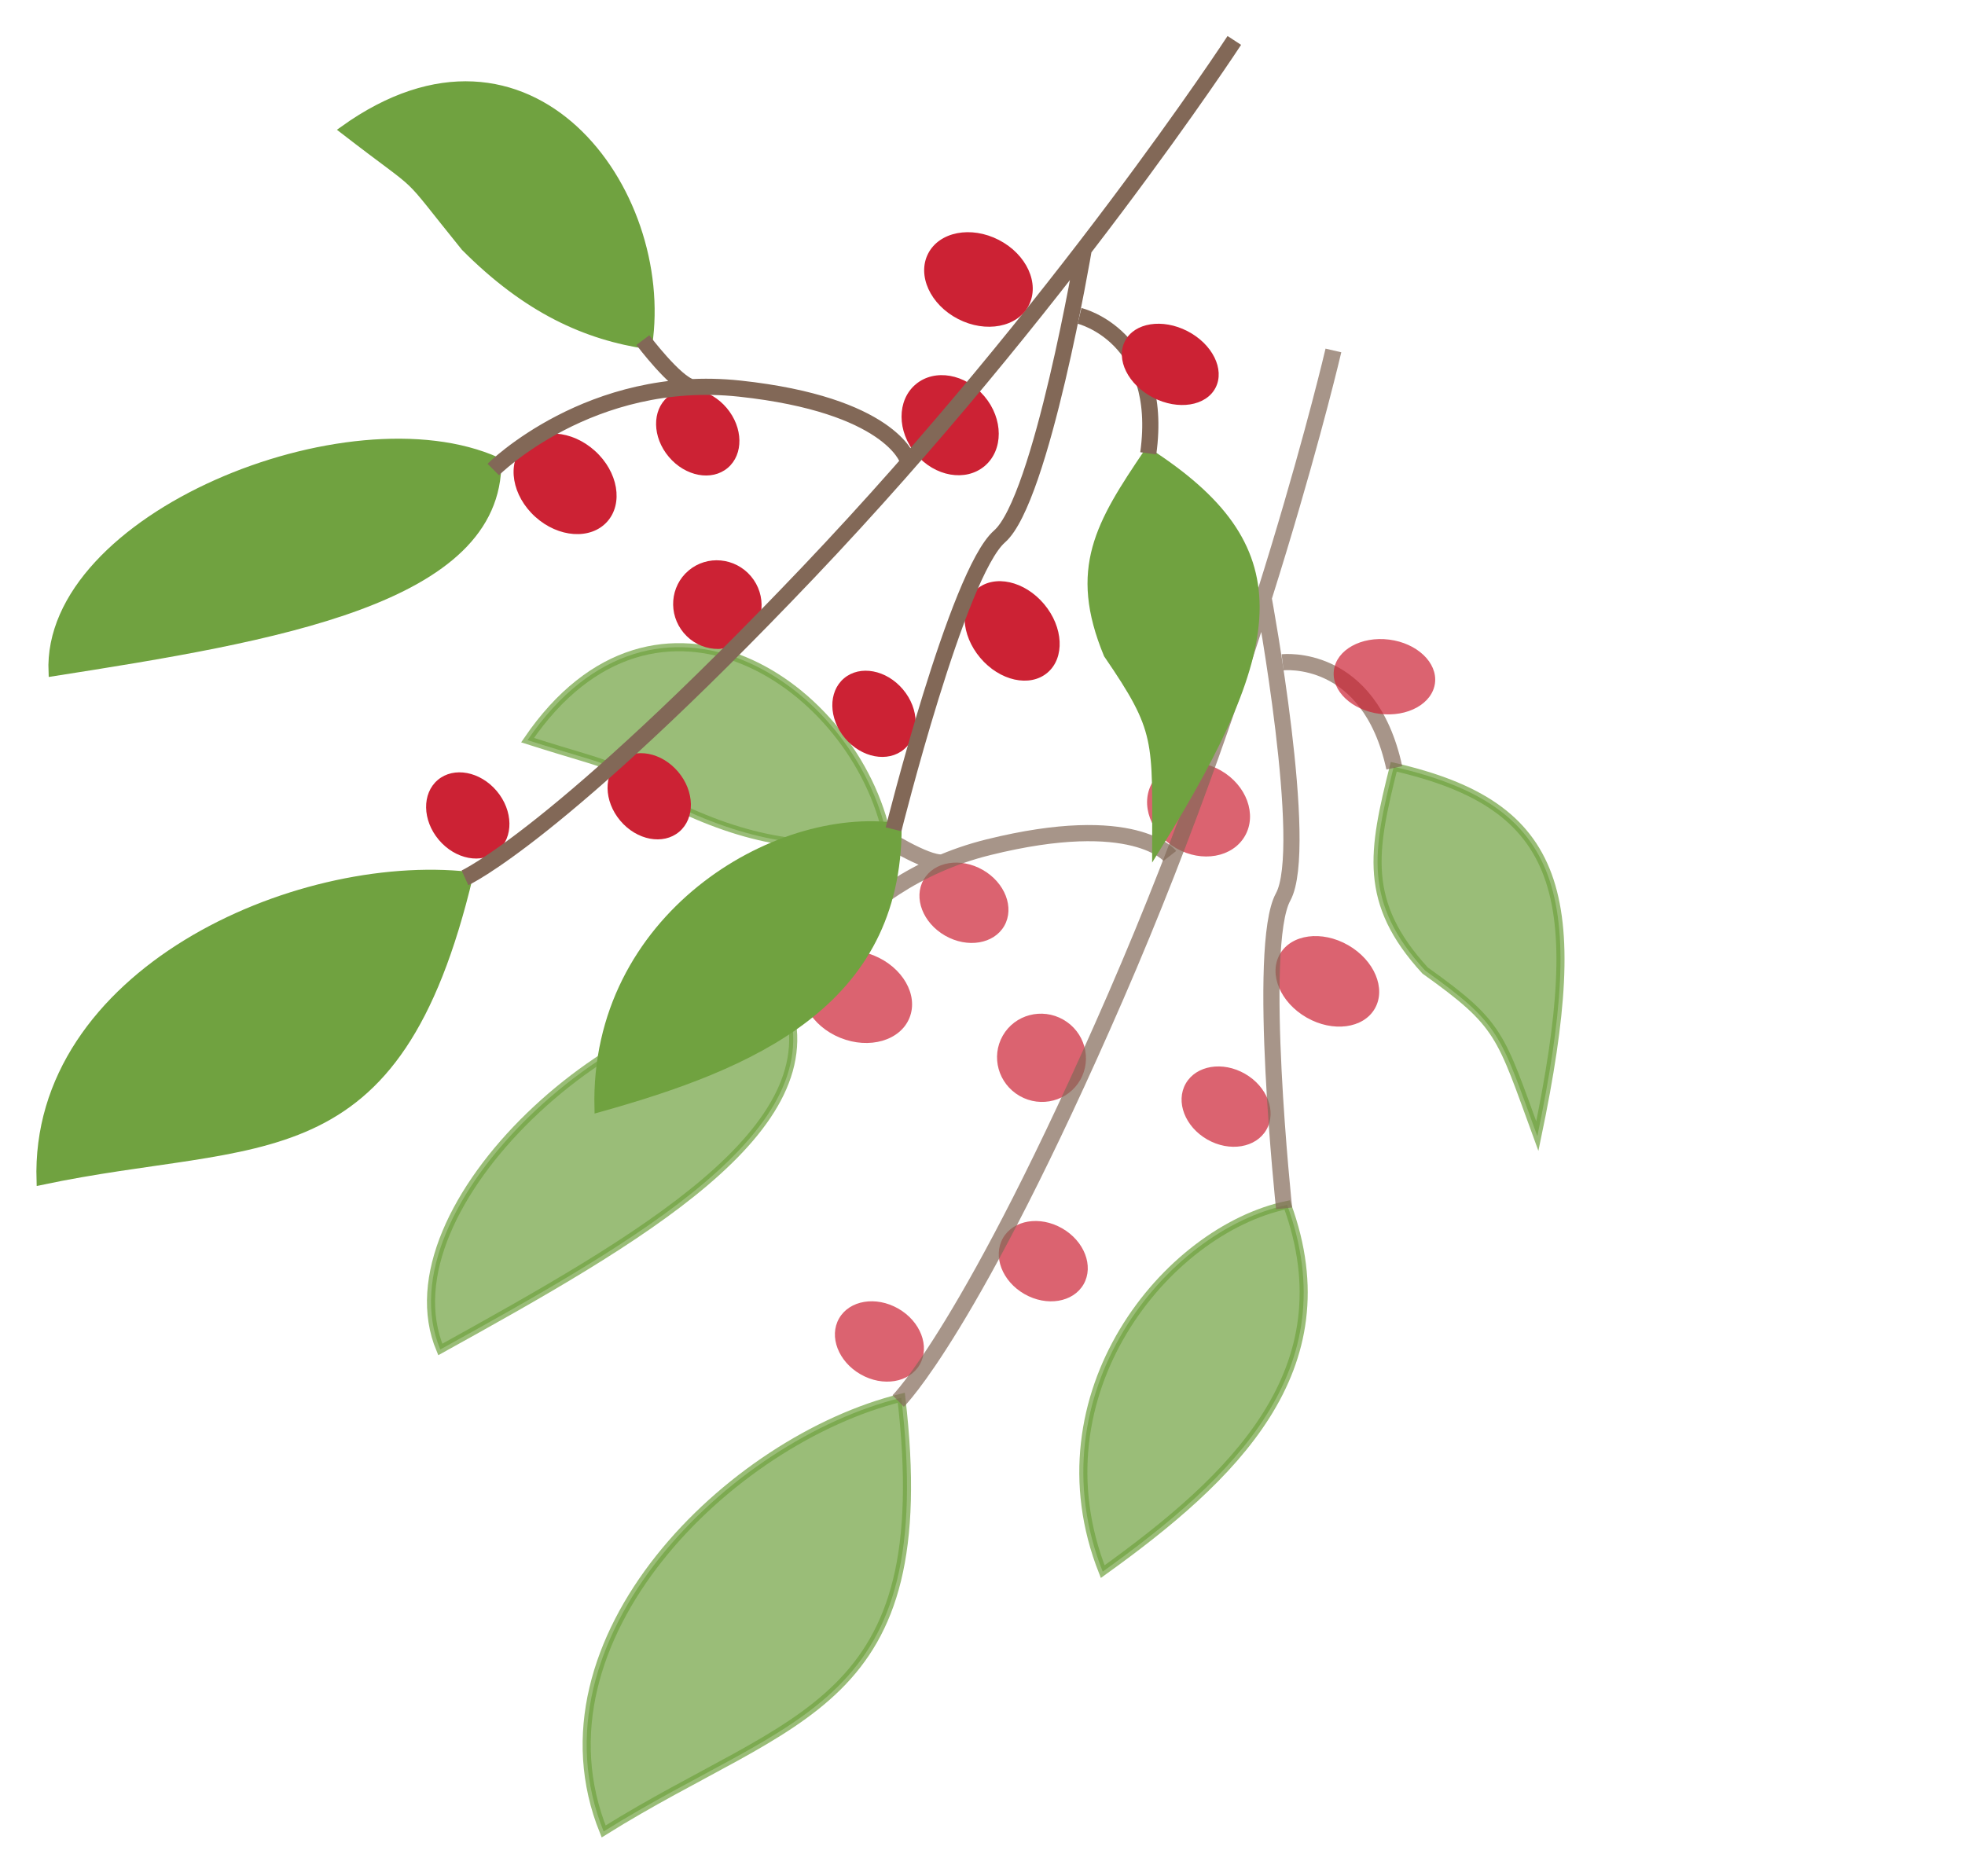
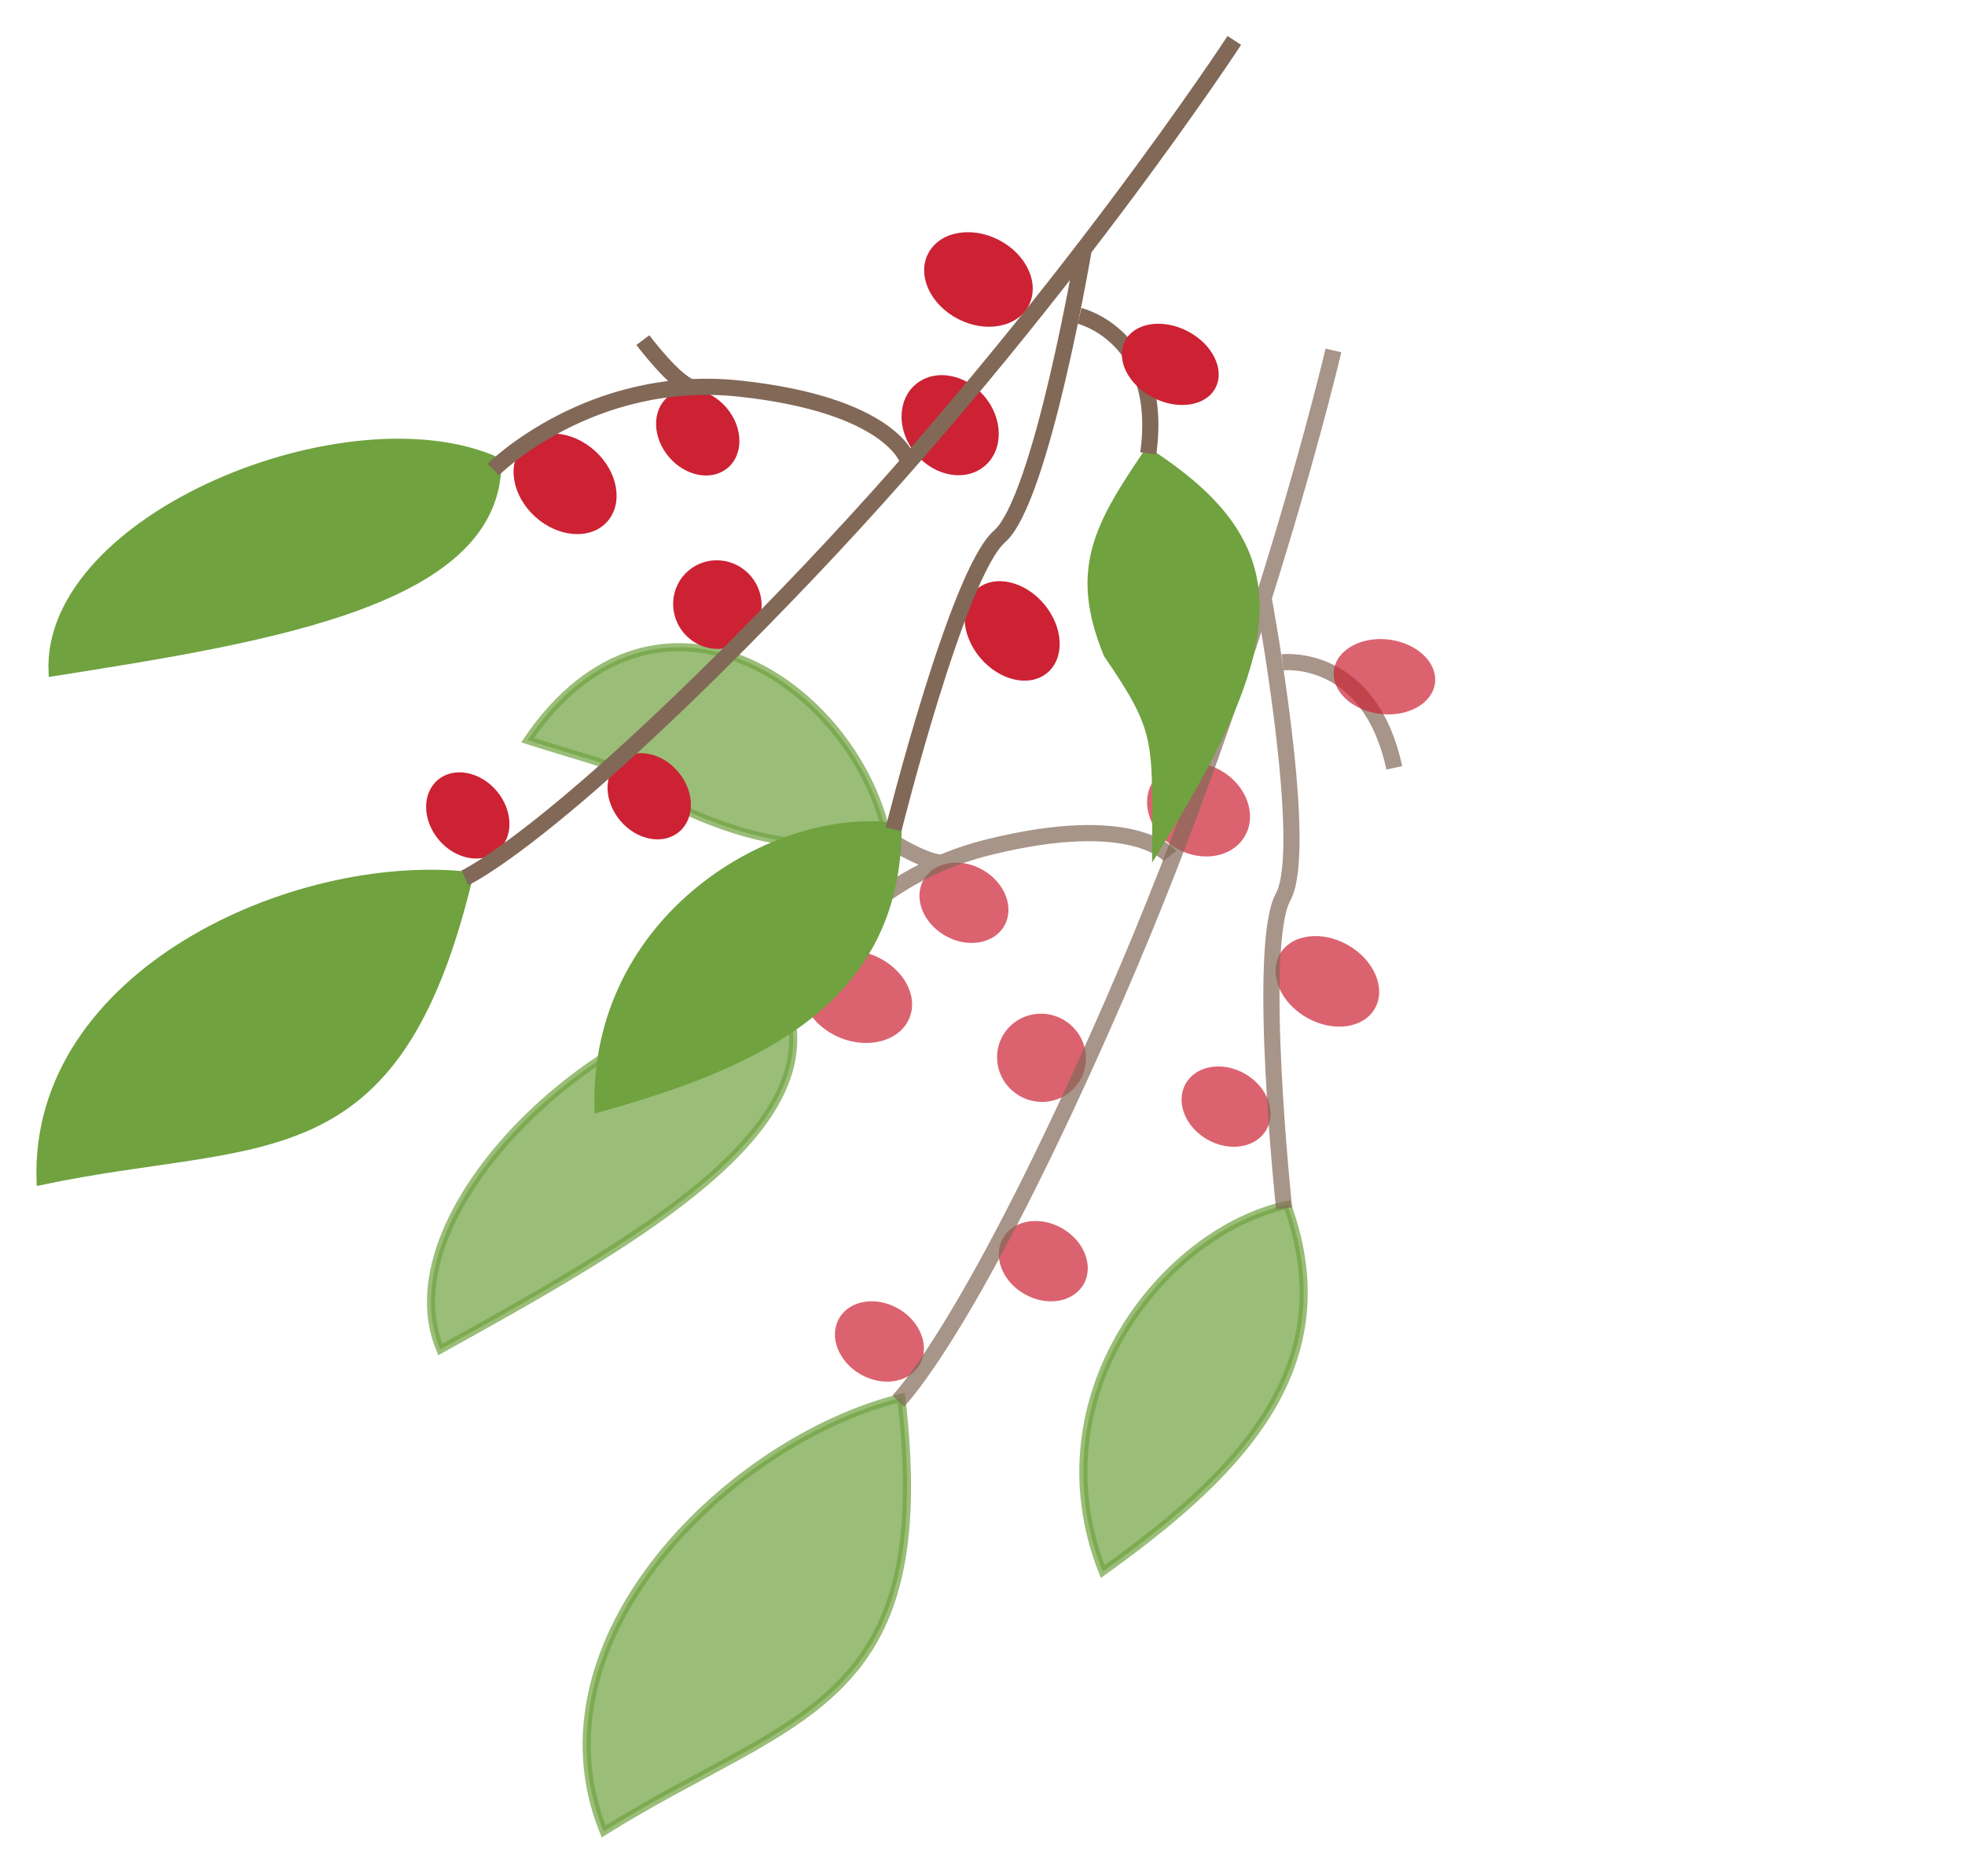
<svg xmlns="http://www.w3.org/2000/svg" width="243" height="232" viewBox="0 0 243 232" fill="none">
  <g filter="url(#filter0_d_1138_3809)">
    <path d="M170.021 120.73C168.605 123.204 164.828 123.704 161.584 121.848C158.34 119.992 156.858 116.482 158.273 114.008C159.689 111.535 163.466 111.034 166.71 112.89C169.954 114.747 171.436 118.257 170.021 120.73Z" fill="#CC2234" fill-opacity="0.7" />
    <path d="M156.61 135.716C155.325 137.961 152.05 138.504 149.295 136.928C146.541 135.352 145.35 132.253 146.635 130.008C147.92 127.762 151.195 127.219 153.949 128.795C156.704 130.372 157.895 133.47 156.61 135.716Z" fill="#CC2234" fill-opacity="0.7" />
    <path d="M153.957 99.384C152.436 102.042 148.634 102.726 145.465 100.912C142.296 99.099 140.96 95.475 142.48 92.817C144.001 90.16 147.802 89.476 150.972 91.29C154.141 93.103 155.477 96.727 153.957 99.384Z" fill="#CC2234" fill-opacity="0.7" />
    <path d="M124.194 110.507C122.909 112.752 119.634 113.295 116.88 111.719C114.125 110.143 112.934 107.044 114.219 104.799C115.504 102.553 118.779 102.01 121.533 103.586C124.288 105.163 125.479 108.261 124.194 110.507Z" fill="#CC2234" fill-opacity="0.7" />
    <path d="M113.74 164.761C112.455 167.006 109.18 167.549 106.426 165.973C103.671 164.397 102.48 161.298 103.765 159.053C105.05 156.807 108.325 156.264 111.079 157.84C113.834 159.417 115.025 162.515 113.74 164.761Z" fill="#CC2234" fill-opacity="0.7" />
    <path d="M134.003 154.831C132.717 157.077 129.443 157.619 126.688 156.043C123.934 154.467 122.743 151.369 124.028 149.123C125.313 146.877 128.587 146.334 131.342 147.911C134.096 149.487 135.288 152.585 134.003 154.831Z" fill="#CC2234" fill-opacity="0.7" />
    <path d="M133.584 129.565C132.093 132.171 128.74 133.057 126.096 131.543C123.451 130.03 122.516 126.691 124.007 124.085C125.498 121.48 128.851 120.594 131.495 122.107C134.14 123.621 135.075 126.96 133.584 129.565Z" fill="#CC2234" fill-opacity="0.7" />
    <path d="M112.47 121.883C111.331 124.699 107.502 125.806 103.918 124.356C100.334 122.906 98.353 119.447 99.492 116.632C100.632 113.816 104.46 112.709 108.044 114.159C111.628 115.609 113.609 119.067 112.47 121.883Z" fill="#CC2234" fill-opacity="0.7" />
    <path d="M54.447 162.899C47.052 145.206 77.082 118.05 97.157 119.528C103.223 135.625 78.795 149.41 54.447 162.899Z" fill="#70A240" fill-opacity="0.7" stroke="#70A240" stroke-opacity="0.7" />
    <path d="M74.65 222.506C65.038 198.726 90.346 174.055 111.46 168.868C115.962 207.411 98.275 207.728 74.65 222.506Z" fill="#70A240" fill-opacity="0.7" stroke="#70A240" stroke-opacity="0.7" />
    <path d="M136.365 190.374C127.694 168.404 144.253 148.148 159.175 145.024C166.645 165.469 152.416 178.848 136.365 190.374Z" fill="#70A240" fill-opacity="0.7" stroke="#70A240" stroke-opacity="0.7" />
-     <path d="M190.112 136.516C196.341 106.604 193.263 95.607 172.356 90.835C169.765 101.213 168.484 107.584 176.24 116.033C185.605 122.725 185.479 123.836 190.112 136.516Z" fill="#70A240" fill-opacity="0.7" stroke="#70A240" stroke-opacity="0.7" />
    <path d="M65.239 87.539C81.18 64.148 105.854 80.684 109.74 99.616C102.169 101.194 94.171 100.625 84.305 96.01C72.965 89.209 78.105 91.63 65.239 87.539Z" fill="#70A240" fill-opacity="0.7" stroke="#70A240" stroke-opacity="0.7" />
    <path d="M164.894 39.344C164.894 39.344 155.921 77.97 137.985 119.22C120.048 160.47 111.075 169.272 111.075 169.272M156.263 69.965C156.263 69.965 161.994 100.889 158.674 106.935C155.353 112.982 158.797 145.446 158.797 145.446" stroke="#826857" stroke-opacity="0.7" stroke-width="2" />
    <path d="M144.668 101.859C144.668 101.859 140.309 96.307 122.247 100.778C104.184 105.248 97.031 120.638 97.031 120.638M108.916 99.261C108.916 99.261 114.495 102.876 116.545 102.659M172.424 90.96C169.327 76.654 158.606 77.91 158.606 77.91" stroke="#826857" stroke-opacity="0.7" stroke-width="2" />
    <path d="M152.266 78.851C151.886 81.864 148.468 83.915 144.632 83.431C140.797 82.946 137.996 80.111 138.376 77.097C138.757 74.084 142.175 72.033 146.01 72.517C149.846 73.001 152.647 75.837 152.266 78.851Z" fill="#CC2234" fill-opacity="0.7" />
    <path d="M177.456 80.484C177.135 83.019 174.077 84.722 170.625 84.286C167.173 83.85 164.633 81.441 164.953 78.906C165.273 76.37 168.332 74.668 171.784 75.103C175.236 75.539 177.776 77.948 177.456 80.484Z" fill="#CC2234" fill-opacity="0.7" />
  </g>
  <g filter="url(#filter1_d_1138_3809)">
    <path d="M129.525 79.202C127.347 81.04 123.628 80.213 121.218 77.356C118.808 74.5 118.62 70.694 120.799 68.856C122.977 67.019 126.697 67.845 129.107 70.702C131.516 73.559 131.704 77.365 129.525 79.202Z" fill="#CC2234" />
-     <path d="M111.786 88.674C109.808 90.343 106.546 89.729 104.5 87.303C102.454 84.877 102.398 81.558 104.376 79.89C106.354 78.222 109.616 78.836 111.662 81.261C113.708 83.687 113.764 87.006 111.786 88.674Z" fill="#CC2234" />
    <path d="M121.763 53.64C119.423 55.614 115.617 54.952 113.263 52.161C110.908 49.37 110.897 45.507 113.237 43.533C115.578 41.559 119.383 42.221 121.737 45.013C124.092 47.803 124.103 51.666 121.763 53.64Z" fill="#CC2234" />
    <path d="M89.991 53.87C88.013 55.538 84.751 54.924 82.705 52.498C80.659 50.072 80.603 46.753 82.581 45.085C84.559 43.417 87.821 44.031 89.867 46.457C91.913 48.883 91.969 52.202 89.991 53.87Z" fill="#CC2234" />
    <path d="M61.552 101.243C59.574 102.911 56.312 102.297 54.266 99.871C52.219 97.445 52.164 94.126 54.142 92.458C56.119 90.79 59.381 91.404 61.428 93.83C63.474 96.256 63.529 99.575 61.552 101.243Z" fill="#CC2234" />
    <path d="M83.991 98.872C82.013 100.54 78.751 99.926 76.705 97.5C74.659 95.074 74.603 91.755 76.581 90.087C78.559 88.419 81.821 89.033 83.867 91.459C85.913 93.885 85.969 97.204 83.991 98.872Z" fill="#CC2234" />
    <path d="M92.27 74.994C89.975 76.93 86.522 76.611 84.557 74.282C82.593 71.953 82.861 68.495 85.155 66.56C87.45 64.624 90.903 64.943 92.868 67.272C94.832 69.601 94.564 73.058 92.27 74.994Z" fill="#CC2234" />
    <path d="M75.075 60.532C73.038 62.785 69.062 62.511 66.194 59.919C63.325 57.327 62.651 53.399 64.688 51.145C66.724 48.891 70.7 49.166 73.569 51.758C76.437 54.35 77.111 58.278 75.075 60.532Z" fill="#CC2234" />
    <path d="M6.499 79.144C5.625 59.988 43.152 44.787 61.5 53.066C61.673 70.266 33.998 74.831 6.499 79.144Z" fill="#70A240" stroke="#70A240" />
    <path d="M5.017 142.066C4.151 116.431 36.388 101.945 58 104.319C49 142.066 32.279 136.294 5.017 142.066Z" fill="#70A240" stroke="#70A240" />
    <path d="M74.012 133.066C73.407 109.455 95.913 96.112 111 98.299C111 120.066 93.044 127.75 74.012 133.066Z" fill="#70A240" stroke="#70A240" />
    <path d="M142.978 100.926C159.095 74.968 159.978 63.583 141.979 51.926C135.983 60.783 132.593 66.328 136.979 76.926C143.479 86.425 142.978 87.426 142.978 100.926Z" fill="#70A240" stroke="#70A240" />
-     <path d="M42.5 12.065C65.5 -4.435 83 19.565 80.153 38.682C72.5 37.565 65.183 34.285 57.5 26.565C49.183 16.285 53.18 20.322 42.5 12.065Z" fill="#70A240" stroke="#70A240" />
    <path d="M152.641 1C152.641 1 130.957 34.2 99.953 66.789C68.949 99.377 57.499 104.565 57.499 104.565M134.026 26.799C134.026 26.799 128.796 57.812 123.602 62.351C118.408 66.89 110.5 98.565 110.5 98.565" stroke="#826857" stroke-width="2" />
    <path d="M112.189 52.775C112.189 52.775 110.001 46.065 91.501 44.065C73.001 42.065 61 54.065 61 54.065M79.5 38.065C79.5 38.065 83.5 43.376 85.5 43.876M142 52.065C144 37.565 133.5 35.065 133.5 35.065" stroke="#826857" stroke-width="2" />
    <path d="M127.222 33.771C125.831 36.471 121.917 37.224 118.481 35.453C115.044 33.682 113.387 30.058 114.778 27.358C116.17 24.657 120.084 23.904 123.52 25.676C126.956 27.447 128.614 31.071 127.222 33.771Z" fill="#CC2234" />
    <path d="M150.321 43.951C149.15 46.223 145.694 46.772 142.601 45.178C139.508 43.584 137.949 40.45 139.12 38.178C140.291 35.906 143.748 35.357 146.841 36.951C149.934 38.545 151.492 41.679 150.321 43.951Z" fill="#CC2234" />
  </g>
  <defs>
    <filter id="filter0_d_1138_3809" x="48.8" y="39.117" width="148.675" height="192.129" filterUnits="userSpaceOnUse" color-interpolation-filters="sRGB">
      <feFlood flood-opacity="0" result="BackgroundImageFix" />
      <feColorMatrix in="SourceAlpha" type="matrix" values="0 0 0 0 0 0 0 0 0 0 0 0 0 0 0 0 0 0 127 0" result="hardAlpha" />
      <feOffset dy="4" />
      <feGaussianBlur stdDeviation="2" />
      <feComposite in2="hardAlpha" operator="out" />
      <feColorMatrix type="matrix" values="0 0 0 0 0 0 0 0 0 0 0 0 0 0 0 0 0 0 0.25 0" />
      <feBlend mode="normal" in2="BackgroundImageFix" result="effect1_dropShadow_1138_3809" />
      <feBlend mode="normal" in="SourceGraphic" in2="effect1_dropShadow_1138_3809" result="shape" />
    </filter>
    <filter id="filter1_d_1138_3809" x="0.5" y="0.453" width="159.272" height="150.227" filterUnits="userSpaceOnUse" color-interpolation-filters="sRGB">
      <feFlood flood-opacity="0" result="BackgroundImageFix" />
      <feColorMatrix in="SourceAlpha" type="matrix" values="0 0 0 0 0 0 0 0 0 0 0 0 0 0 0 0 0 0 127 0" result="hardAlpha" />
      <feOffset dy="4" />
      <feGaussianBlur stdDeviation="2" />
      <feComposite in2="hardAlpha" operator="out" />
      <feColorMatrix type="matrix" values="0 0 0 0 0 0 0 0 0 0 0 0 0 0 0 0 0 0 0.25 0" />
      <feBlend mode="normal" in2="BackgroundImageFix" result="effect1_dropShadow_1138_3809" />
      <feBlend mode="normal" in="SourceGraphic" in2="effect1_dropShadow_1138_3809" result="shape" />
    </filter>
  </defs>
</svg>